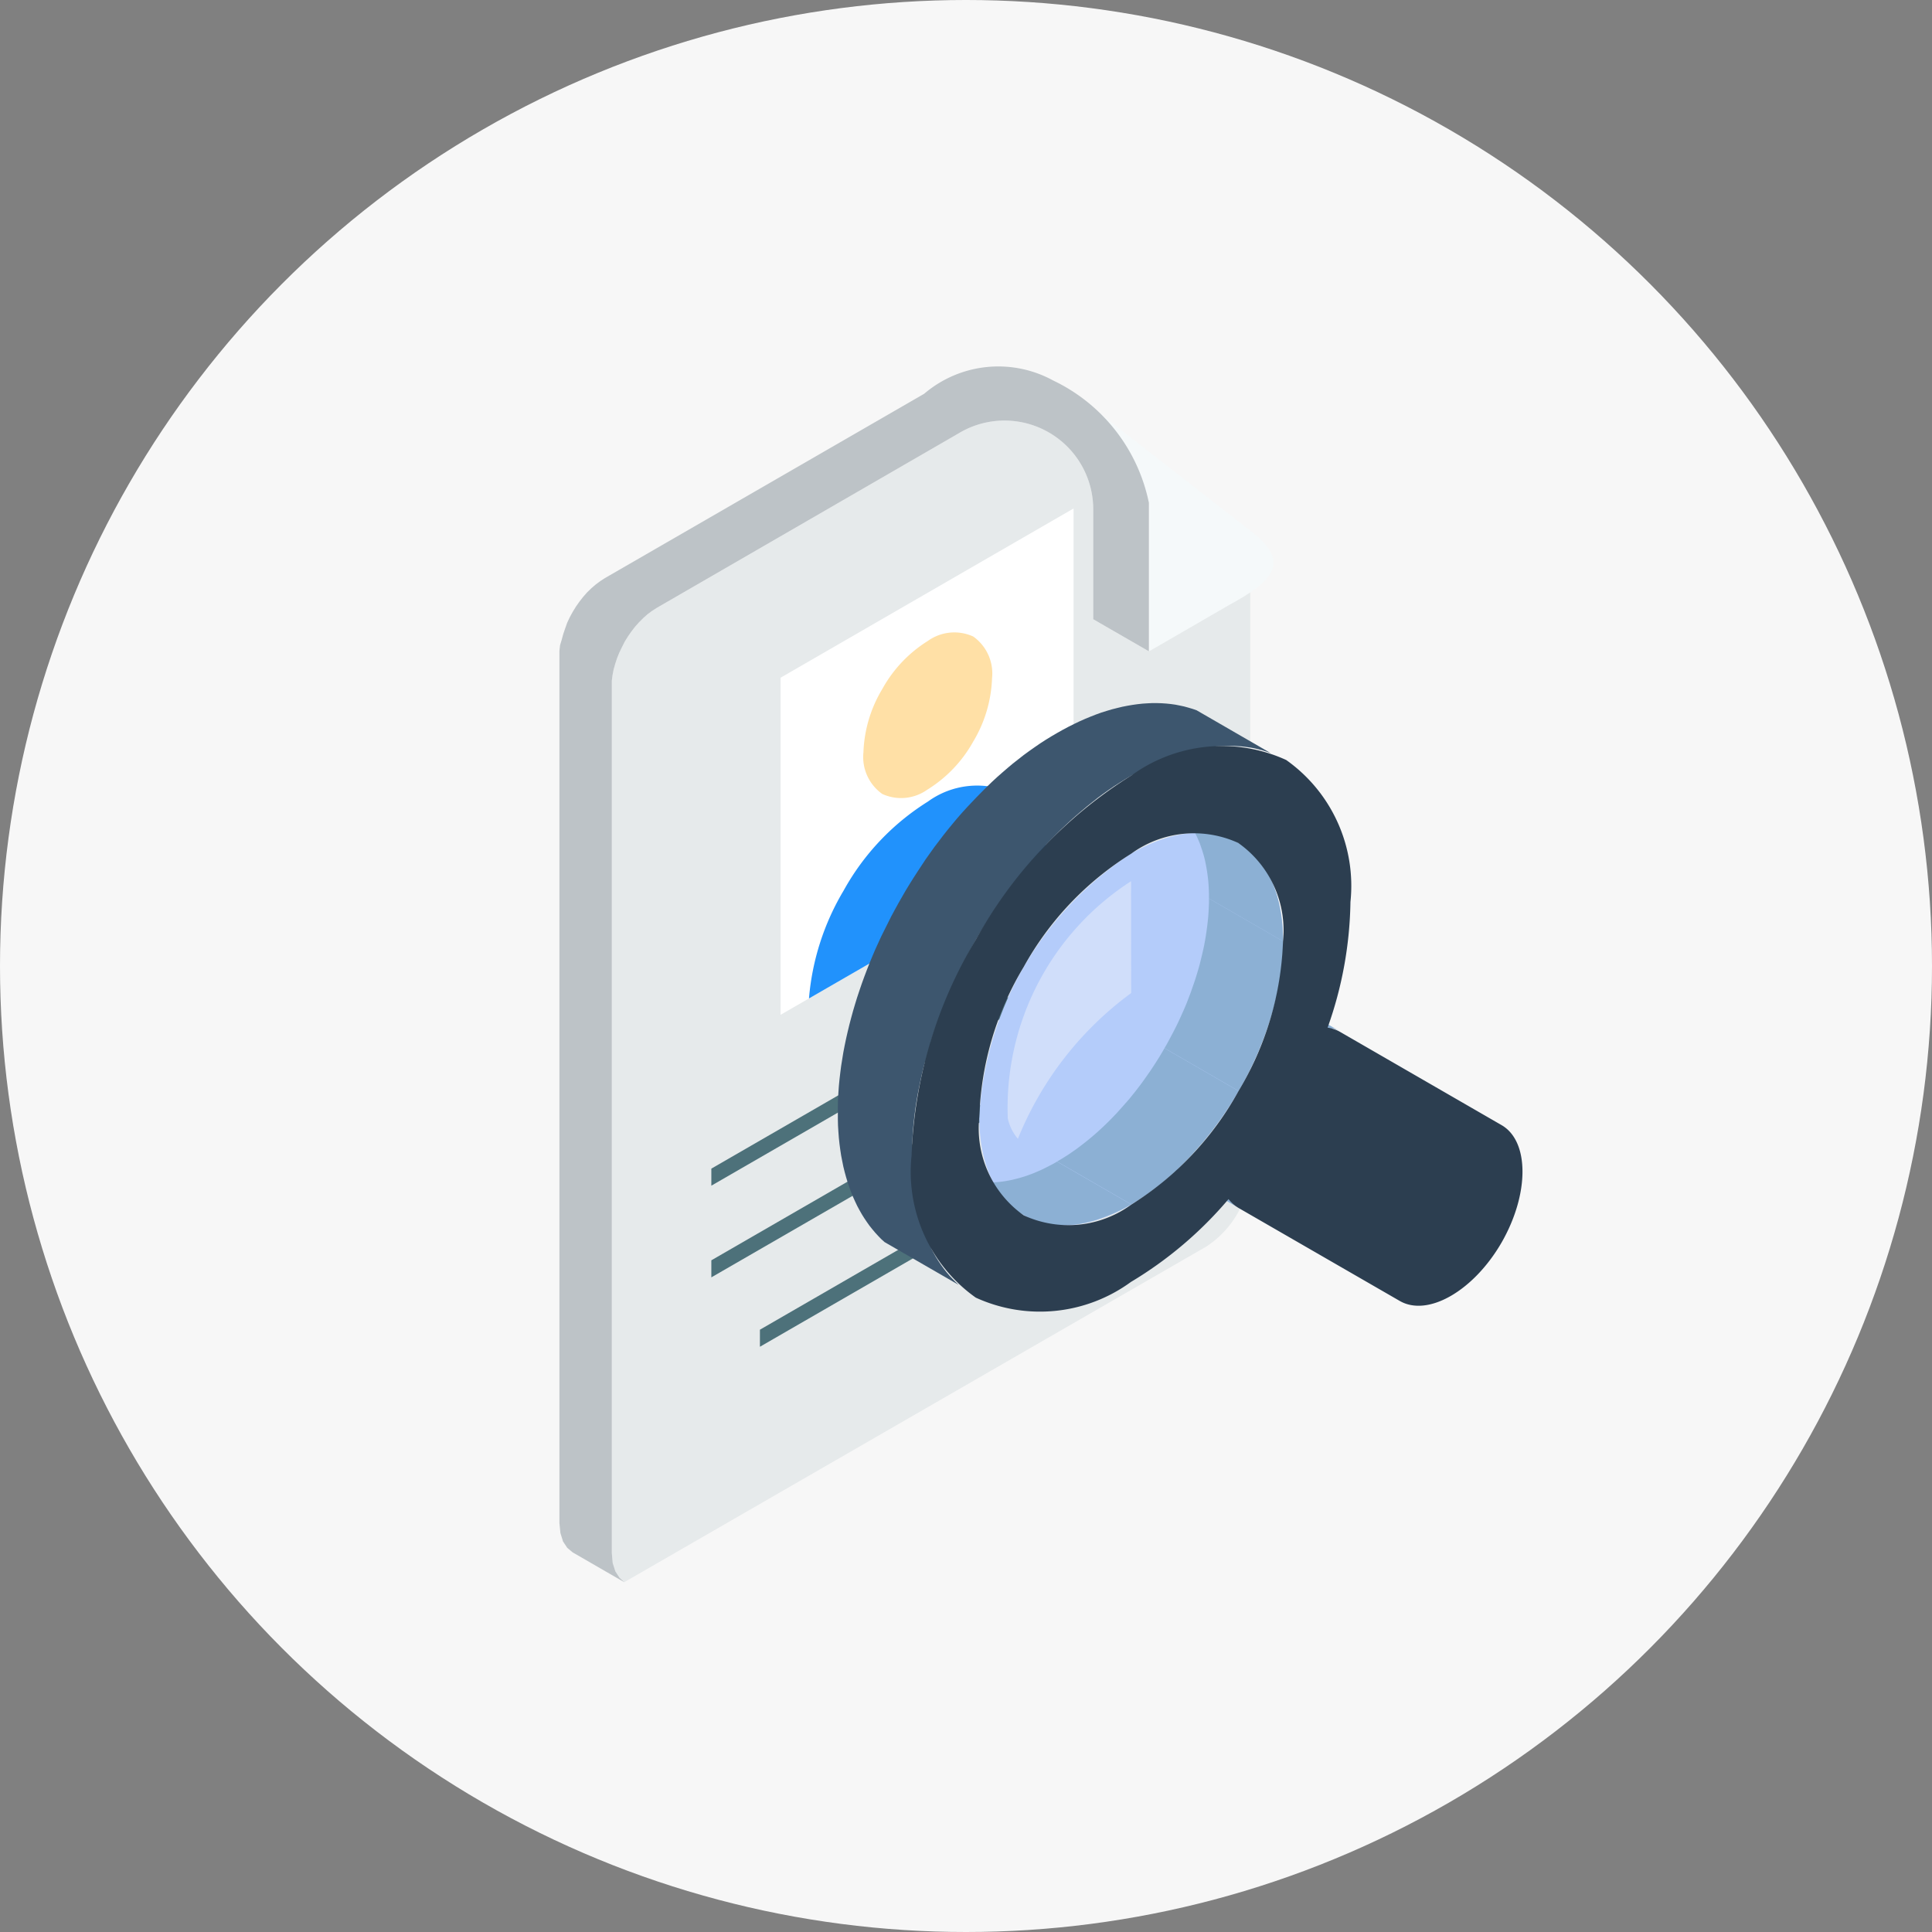
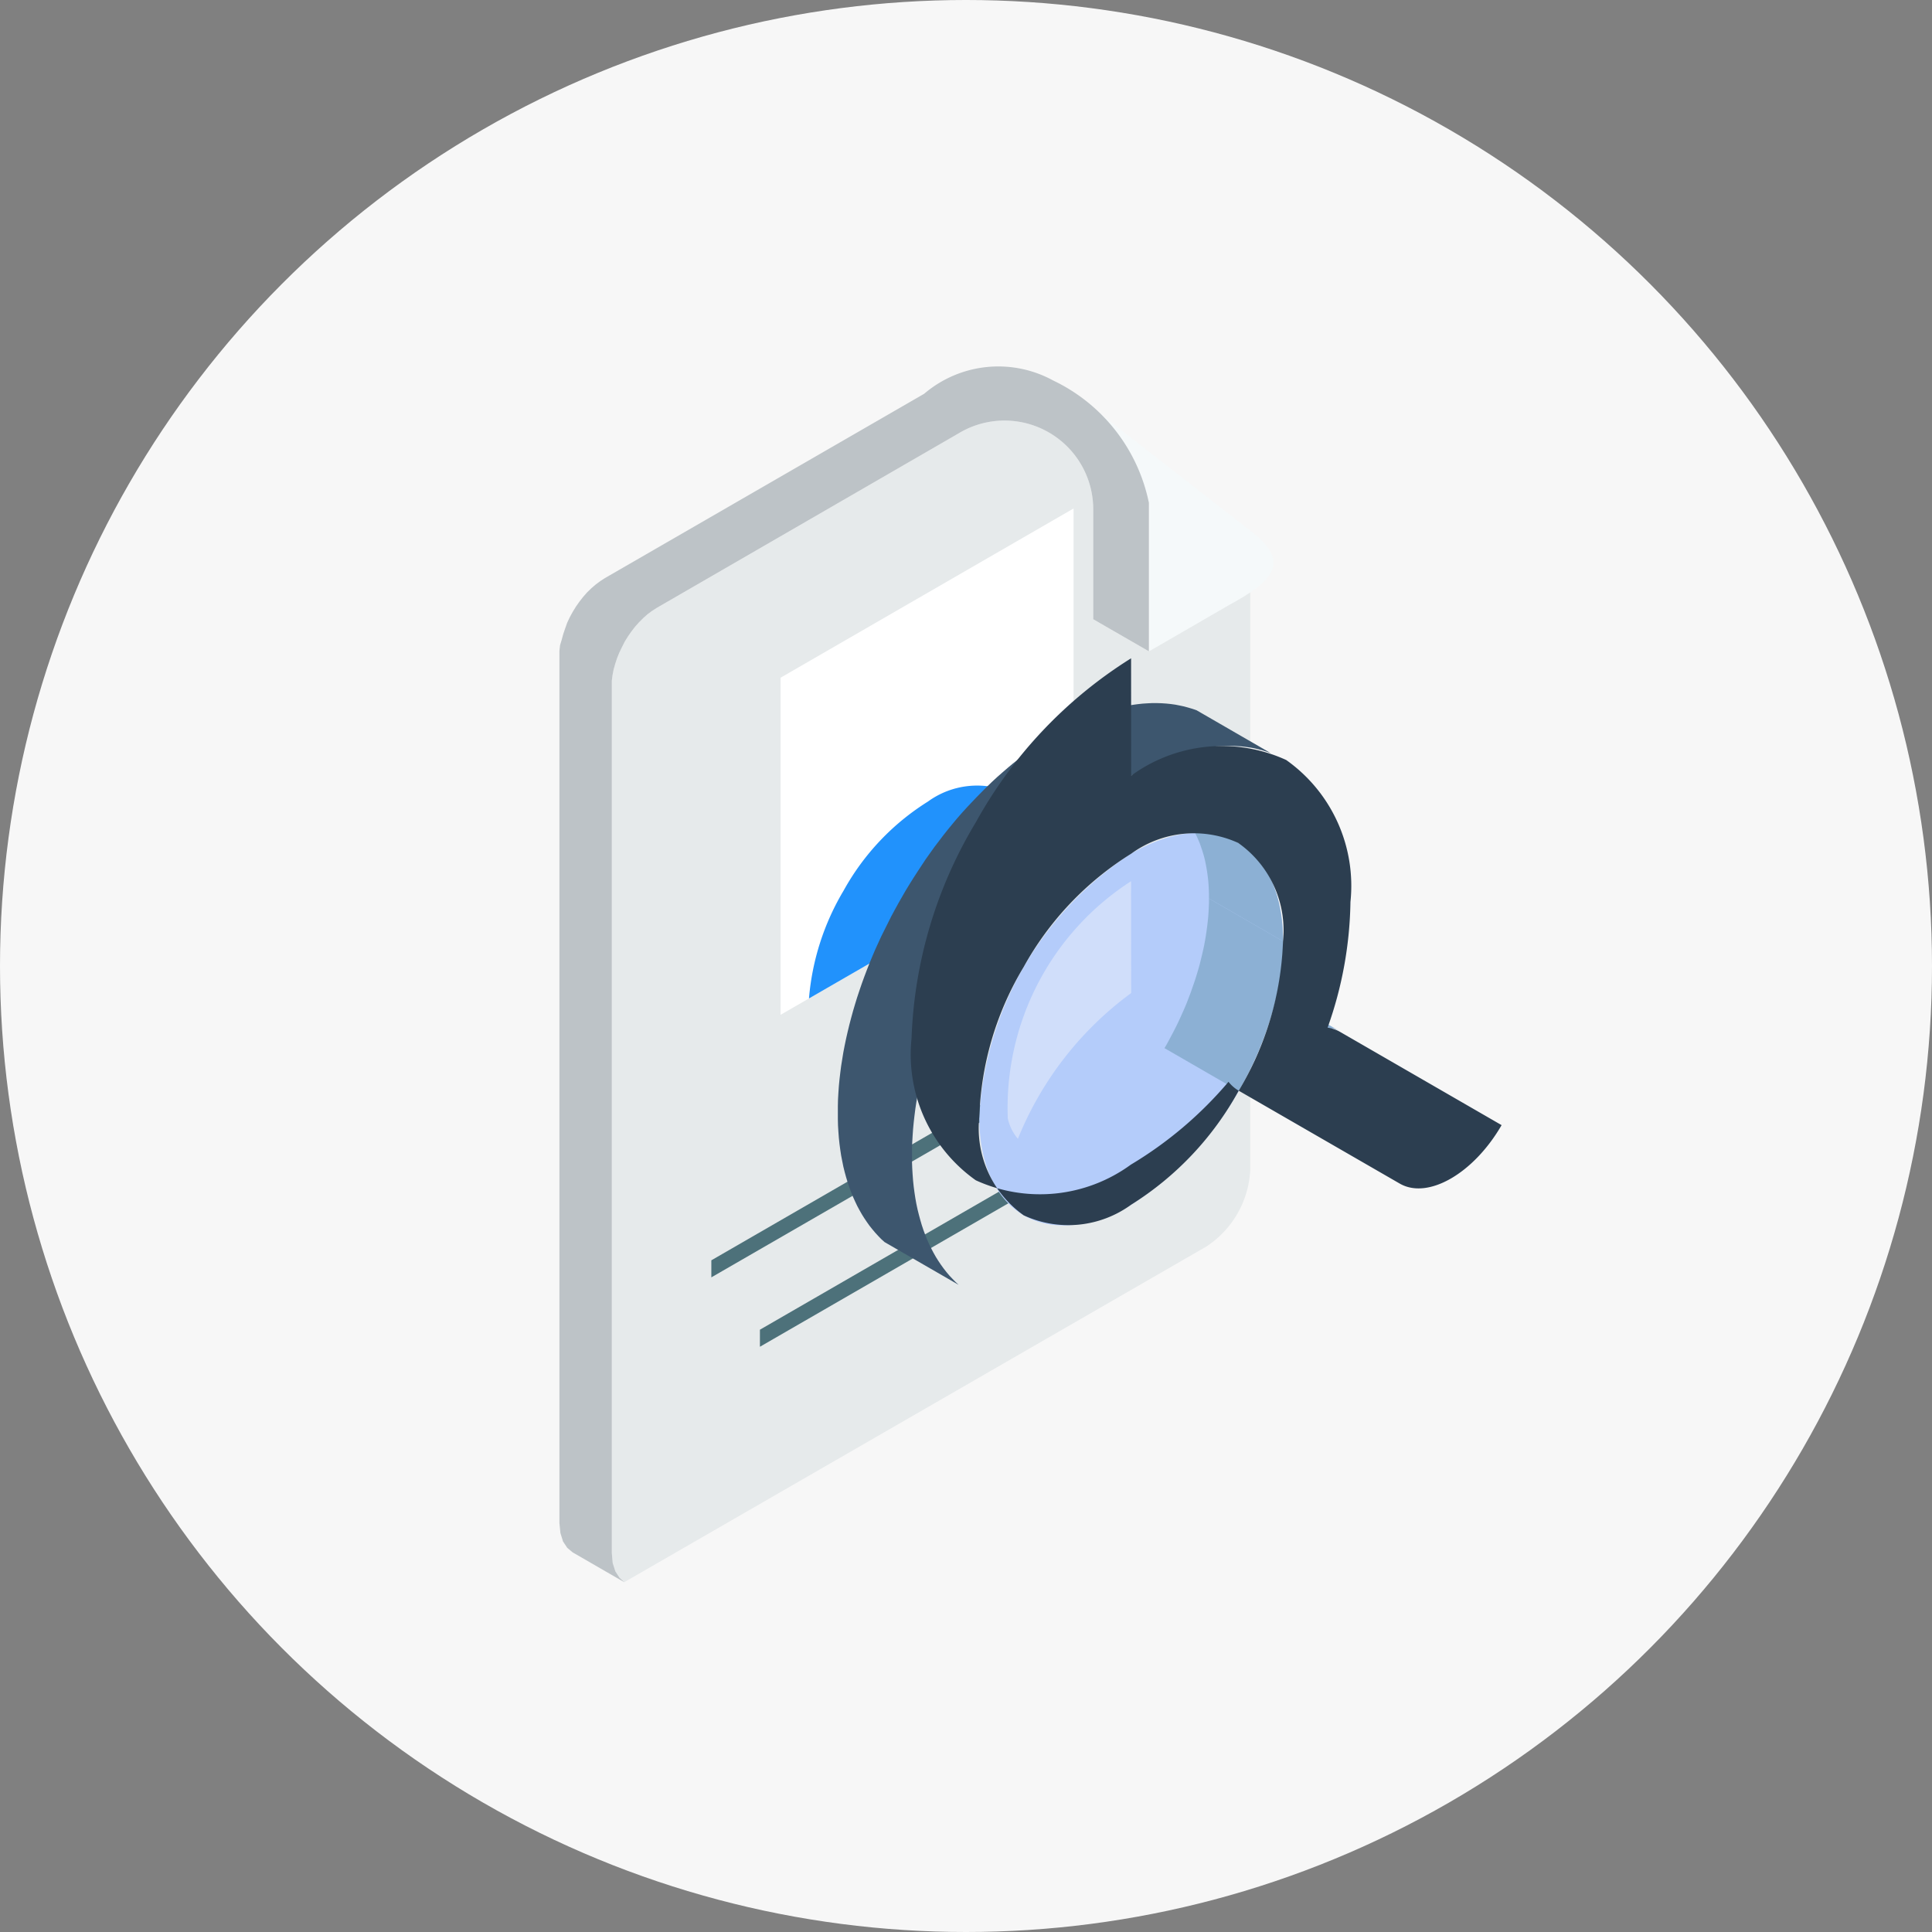
<svg xmlns="http://www.w3.org/2000/svg" width="116" height="116" viewBox="0 0 116 116">
  <rect x="0" y="0" width="116" height="116" fill="#808080" stroke="none" />
  <g id="function_icn04.s" transform="translate(-996 -8184)">
    <circle id="楕円形_109" data-name="楕円形 109" cx="58" cy="58" r="58" transform="translate(996 8184)" fill="#f7f7f7" />
    <g id="レイヤー_2" data-name="レイヤー 2" transform="translate(1029.588 8205.971)">
      <g id="_饑1" data-name="ﾑ饑1">
        <path id="パス_4833" data-name="パス 4833" d="M3.894,73.025h0L38.842,52.873a5.839,5.839,0,0,0,2.635-4.561v-38.1l-7.9-6.092a9.7,9.7,0,0,1,1.813,4.091v8.925l-3.34-1.926V8.559a5.327,5.327,0,0,0-8.1-4.5L5.843,14.534l-.282.174-.268.2-.258.23-.249.249-.24.268-.221.287-.211.3-.193.315-.164.324-.16.329-.136.338-.113.343-.094.338-.066.338-.042.338V71.273l.056.6.16.5.249.385Z" fill="#e6eaeb" fill-rule="evenodd" />
        <path id="パス_4834" data-name="パス 4834" d="M35.394,17.141l4.871-2.818c2.405-1.315,3.758-2.471,1.315-4.354L31.289,1.949l4.105,6.257Z" fill="#f5f9fa" fill-rule="evenodd" />
        <path id="パス_4835" data-name="パス 4835" d="M3.9,73.029.794,71.235.47,70.963l-.254-.385-.155-.5L0,69.478V17.112l.038-.338.1-.334L.23,16.1l.117-.343.122-.343.155-.329L.8,14.764l.193-.315.211-.3.225-.287.235-.268.263-.254.263-.225.268-.2.277-.178L21.9,1.672a6.858,6.858,0,0,1,7.741-.8,10.461,10.461,0,0,1,5.75,7.337v8.925l-3.34-1.926V8.559a5.327,5.327,0,0,0-8.1-4.5L5.843,14.529l-.277.178-.272.2-.258.23-.249.249-.24.268-.221.287-.211.3-.193.315-.164.324-.16.329-.136.338-.113.343-.094.338-.066.338-.042.338V71.273l.052.6.16.5.249.385Z" fill="#bdc3c7" fill-rule="evenodd" />
-         <path id="パス_4836" data-name="パス 4836" d="M9.122,48.195,35.479,32.98V34L9.122,49.219Z" fill="#4d717a" fill-rule="evenodd" />
        <path id="パス_4837" data-name="パス 4837" d="M9.122,53.7,35.479,38.481v1.029L9.122,54.724Z" fill="#4d717a" fill-rule="evenodd" />
        <path id="パス_4838" data-name="パス 4838" d="M12.039,57.866,32.571,46.01v1.024L12.039,58.89Z" fill="#4d717a" fill-rule="evenodd" />
        <path id="パス_4839" data-name="パス 4839" d="M13.279,18.719,30.871,8.559V28.8L13.279,38.96Z" fill="#fff" fill-rule="evenodd" />
-         <path id="パス_4840" data-name="パス 4840" d="M22.115,25.427h0a7.929,7.929,0,0,0,2.734-2.879h0a7.915,7.915,0,0,0,1.127-3.8,2.72,2.72,0,0,0-1.127-2.5,2.729,2.729,0,0,0-2.734.268A7.887,7.887,0,0,0,19.386,19.4a7.887,7.887,0,0,0-1.132,3.8,2.715,2.715,0,0,0,1.132,2.5,2.71,2.71,0,0,0,2.729-.277Z" fill="#ffe0a6" fill-rule="evenodd" />
        <path id="パス_4841" data-name="パス 4841" d="M27.179,25.657a5.021,5.021,0,0,0-5.054.5h0A14.656,14.656,0,0,0,17.065,31.5a15.088,15.088,0,0,0-2.081,6.478L29.26,29.734A4.773,4.773,0,0,0,27.179,25.657Z" fill="#2192fc" fill-rule="evenodd" />
        <path id="パス_4842" data-name="パス 4842" d="M34.328,29.278a20.152,20.152,0,0,0-9.118,15.816c0,5.815,4.082,8.173,9.118,5.266a20.152,20.152,0,0,0,9.118-15.816C43.446,28.729,39.364,26.371,34.328,29.278Z" fill="#b4ccfa" fill-rule="evenodd" />
        <path id="パス_4843" data-name="パス 4843" d="M34.328,37.654a20.227,20.227,0,0,0-6.8,8.751,2.818,2.818,0,0,1-.606-1.221,16.187,16.187,0,0,1,7.4-14.247Z" fill="#d0defa" fill-rule="evenodd" />
        <path id="パス_4844" data-name="パス 4844" d="M29.88,22.04l.343-.193.334-.178.338-.169.334-.16.329-.146.329-.136.324-.127.324-.117.319-.1.315-.094.315-.08.31-.075.31-.061.305-.052.3-.042.3-.033.291-.019.291-.014h.287l.282.009.277.019.272.028.272.038.263.052.263.056.254.07.254.075.244.085L42.7,23.242l-.249-.085-.249-.08-.258-.066-.258-.061-.268-.047-.268-.038-.272-.028L40.6,22.82l-.282-.009h-.287l-.291.009-.291.023-.3.033-.3.042-.305.052-.31.061-.31.07-.315.085-.315.094-.319.1-.324.113-.324.127-.329.136-.334.15-.329.155L35,24.234l-.338.183-.338.188-.338.2-.338.211-.338.216-.329.225-.334.235-.329.244L32,26.188l-.324.258-.319.268-.315.268-.315.282-.31.287-.31.291-.3.3-.3.305-.3.31-.291.319-.291.324-.287.329-.282.334-.277.338-.272.348-.268.348-.268.357-.258.357-.258.362-.249.371-.249.366-.24.376-.235.38-.235.38-.225.385-.221.39-.216.39-.207.395-.2.4-.2.395-.193.4-.183.4-.183.4-.174.409-.169.4-.16.409-.155.413-.15.409-.141.413-.136.413L22.2,40.9l-.122.413-.113.413-.108.413-.1.413-.089.409-.085.413-.08.409-.07.413-.061.4-.052.409-.047.409-.038.4-.028.4-.023.4-.014.4,0,.395,0,.39.014.38.023.376.028.366.038.362.047.352.052.343.061.338.07.329.08.319.085.315.089.305.1.3.108.291.113.282.122.272.127.263.136.258.141.249.15.24.155.23.16.221.169.216.174.207.183.193.183.188.193.179-4.444-2.565-.2-.179-.183-.188-.183-.2-.174-.207-.169-.211-.16-.225-.155-.23-.15-.24-.141-.249-.136-.254-.127-.268-.122-.272-.113-.282-.108-.287-.1-.3-.094-.31-.085-.31-.08-.324-.066-.329-.066-.338-.052-.343-.047-.352-.038-.362-.028-.366-.023-.376-.009-.38,0-.39,0-.395.009-.4.023-.4.028-.4.038-.4.047-.4.052-.409.066-.409.066-.409.08-.413.085-.409.094-.413.1-.413.108-.413.113-.413.122-.413.127-.413.136-.409.141-.413.15-.413.155-.409.16-.409.169-.409.174-.409.183-.4.183-.4.2-.4.2-.4.2-.4.211-.39.216-.395.221-.385.221-.385.235-.385.235-.376.244-.376.244-.371L22,29.607l.258-.362.258-.362.268-.352.268-.352.272-.343L23.6,27.5l.282-.338.287-.329.291-.319.3-.319.3-.315.3-.305.3-.3.31-.3.31-.287.315-.277.315-.272.319-.268.324-.254.324-.254.329-.24.334-.235.334-.23.334-.216.338-.207Z" fill="#3d566e" fill-rule="evenodd" />
        <path id="パス_4845" data-name="パス 4845" d="M46.123,39.754l-4.444-2.569.023,0,.023,0,.023,0,.028,0,.023,0,.023,0,.023,0,.028,0,.023,0,.023.009.023,0,.023.009.023,0,.023.009.023.009.028,0,.023.009.023.009.023.009.019.009.023.009.023.009.023.009.023.009.023.009.023.009.019.014.023.009.023.009,4.448,2.569-.023-.009-.023-.014-.023-.009-.019-.009-.023-.014-.023-.009-.023-.009-.023-.009-.023-.009-.023-.009-.023-.009-.023-.009-.023,0-.023-.009-.023-.009-.023,0-.023,0L46.4,39.81l-.023-.009-.023,0-.023,0-.028,0-.023,0-.023-.009-.023,0-.028,0h-.023l-.023-.009Z" fill="#8cb0d4" fill-rule="evenodd" />
-         <path id="パス_4846" data-name="パス 4846" d="M40.66,50.482l-4.448-2.569-.038-.028-.042-.028-.038-.033-.038-.033-.038-.033-.038-.028-.038-.038-.033-.033-.038-.038-.033-.038-.033-.038-.033-.038-.033-.038,4.448,2.565.033.042.028.038.038.038.033.038.033.033.038.038.038.033.038.033.038.033.038.033.038.028.042.033Z" fill="#8cb0d4" fill-rule="evenodd" />
        <path id="パス_4847" data-name="パス 4847" d="M43.446,34.544,39,31.975V31.7l-.009-.263-.014-.258-.019-.254-.028-.249-.033-.249-.038-.235-.042-.235-.047-.23-.052-.221-.061-.216-.066-.211-.07-.207-.07-.2-.08-.193-.085-.193-.089-.183-.094-.178-.1-.169-.1-.169-.108-.16-.108-.15-.117-.15-.122-.141-.127-.136-.127-.132-.132-.122-.141-.117-.141-.113-.146-.1-.146-.1-.155-.094,4.448,2.569.15.089.15.1.146.108.141.108.136.122.136.122.127.127.127.141.122.141.113.146.113.155.108.16.1.164.1.174.094.178.089.183.085.188.08.2.07.2.07.2.066.211.056.216.056.225.047.23.042.23.038.24.033.244.023.249.023.254.014.263.009.263Z" fill="#8cb0d4" fill-rule="evenodd" />
-         <path id="パス_4848" data-name="パス 4848" d="M27.879,50.975l-4.444-2.565.155.085.16.08.164.07.164.07.174.061.169.052.178.047.183.038.183.038.183.023.193.019.193.014.193.009.2,0,.2,0,.2-.014.207-.023.207-.028.216-.038.211-.042.211-.052.221-.056.221-.066.221-.07.221-.08.225-.085.23-.1.23-.1.23-.113.23-.117.235-.122.235-.136,4.448,2.569-.235.132-.235.127-.23.117-.235.108-.225.1-.23.094-.225.085-.221.08-.221.075-.221.066-.221.056-.211.052-.216.042-.211.038-.207.028-.207.019-.2.019-.2,0h-.2l-.193,0-.2-.014-.188-.019-.183-.028-.188-.033-.178-.042L28.87,51.4l-.174-.056-.169-.061-.169-.066-.164-.07-.16-.08Z" fill="#8cb0d4" fill-rule="evenodd" />
-         <path id="パス_4849" data-name="パス 4849" d="M34.328,50.337,29.88,47.767l.235-.136.235-.146.235-.15.23-.16.23-.16.225-.169.225-.174.225-.178.221-.183.221-.188.216-.193.216-.2.211-.2.211-.207.207-.211.207-.216.2-.221.2-.225.2-.225.2-.23.193-.24.188-.235.188-.244.183-.244.178-.249.178-.254.174-.249.169-.258.169-.263.164-.258.16-.268.155-.268,4.448,2.569-.16.268-.16.263-.16.263-.169.258-.169.258-.174.254-.178.254-.179.244-.183.249-.188.24-.193.24-.188.235-.2.23-.2.23-.2.225-.2.221-.207.216-.207.211-.211.207-.211.2-.216.2-.221.193-.216.188-.225.188-.221.178-.225.169-.23.169-.225.164-.235.155-.23.155-.235.141Z" fill="#8cb0d4" fill-rule="evenodd" />
        <path id="パス_4850" data-name="パス 4850" d="M40.778,43.53l-4.448-2.569.155-.268.146-.272.146-.272.141-.272.141-.277.132-.277.127-.277.127-.282.122-.282.117-.282.108-.287.108-.282.1-.287.1-.287.094-.282.089-.287.085-.287.08-.287.07-.287.07-.287.066-.287.061-.287.052-.282.047-.282.042-.287.038-.282.033-.282.028-.277.019-.277.014-.277L39,32.247v-.272l4.448,2.569v.272l-.009.277-.014.272-.023.282-.023.277-.033.282-.038.282-.042.282-.047.287-.056.282-.056.287-.066.287-.07.287-.07.282-.08.287-.085.287-.089.287-.094.287-.1.287-.1.287-.108.282-.113.282-.113.287-.122.282-.127.277-.127.282-.136.277-.136.277-.141.272-.146.272-.15.272Z" fill="#8cb0d4" fill-rule="evenodd" />
        <path id="パス_4851" data-name="パス 4851" d="M40.778,28.64,36.329,26.07l-.155-.085-.16-.08-.164-.075L40.3,28.4l.16.07.16.08Z" fill="#8cb0d4" fill-rule="evenodd" />
-         <path id="パス_4852" data-name="パス 4852" d="M34.328,24.6a9.258,9.258,0,0,1,9.31-.939,9.254,9.254,0,0,1,3.857,8.521,23.388,23.388,0,0,1-1.372,7.549,2.067,2.067,0,0,1,.756.258l9.691,5.595c1.672.968,1.672,4.129,0,7.046h0c-1.677,2.9-4.415,4.481-6.107,3.514l-9.691-5.59a2.2,2.2,0,0,1-.6-.526,23.444,23.444,0,0,1-5.862,4.974,9.258,9.258,0,0,1-9.31.939,9.254,9.254,0,0,1-3.857-8.521,26.935,26.935,0,0,1,3.871-12.993,26.967,26.967,0,0,1,9.31-9.827Zm6.449,4.049a6.4,6.4,0,0,0-6.449.639,18.634,18.634,0,0,0-6.449,6.792,18.639,18.639,0,0,0-2.668,9.009A6.407,6.407,0,0,0,27.879,51a6.4,6.4,0,0,0,6.449-.639,18.634,18.634,0,0,0,6.449-6.83,18.639,18.639,0,0,0,2.668-8.986,6.412,6.412,0,0,0-2.668-5.89Z" fill="#2c3e50" fill-rule="evenodd" />
+         <path id="パス_4852" data-name="パス 4852" d="M34.328,24.6a9.258,9.258,0,0,1,9.31-.939,9.254,9.254,0,0,1,3.857,8.521,23.388,23.388,0,0,1-1.372,7.549,2.067,2.067,0,0,1,.756.258l9.691,5.595h0c-1.677,2.9-4.415,4.481-6.107,3.514l-9.691-5.59a2.2,2.2,0,0,1-.6-.526,23.444,23.444,0,0,1-5.862,4.974,9.258,9.258,0,0,1-9.31.939,9.254,9.254,0,0,1-3.857-8.521,26.935,26.935,0,0,1,3.871-12.993,26.967,26.967,0,0,1,9.31-9.827Zm6.449,4.049a6.4,6.4,0,0,0-6.449.639,18.634,18.634,0,0,0-6.449,6.792,18.639,18.639,0,0,0-2.668,9.009A6.407,6.407,0,0,0,27.879,51a6.4,6.4,0,0,0,6.449-.639,18.634,18.634,0,0,0,6.449-6.83,18.639,18.639,0,0,0,2.668-8.986,6.412,6.412,0,0,0-2.668-5.89Z" fill="#2c3e50" fill-rule="evenodd" />
      </g>
    </g>
  </g>
</svg>